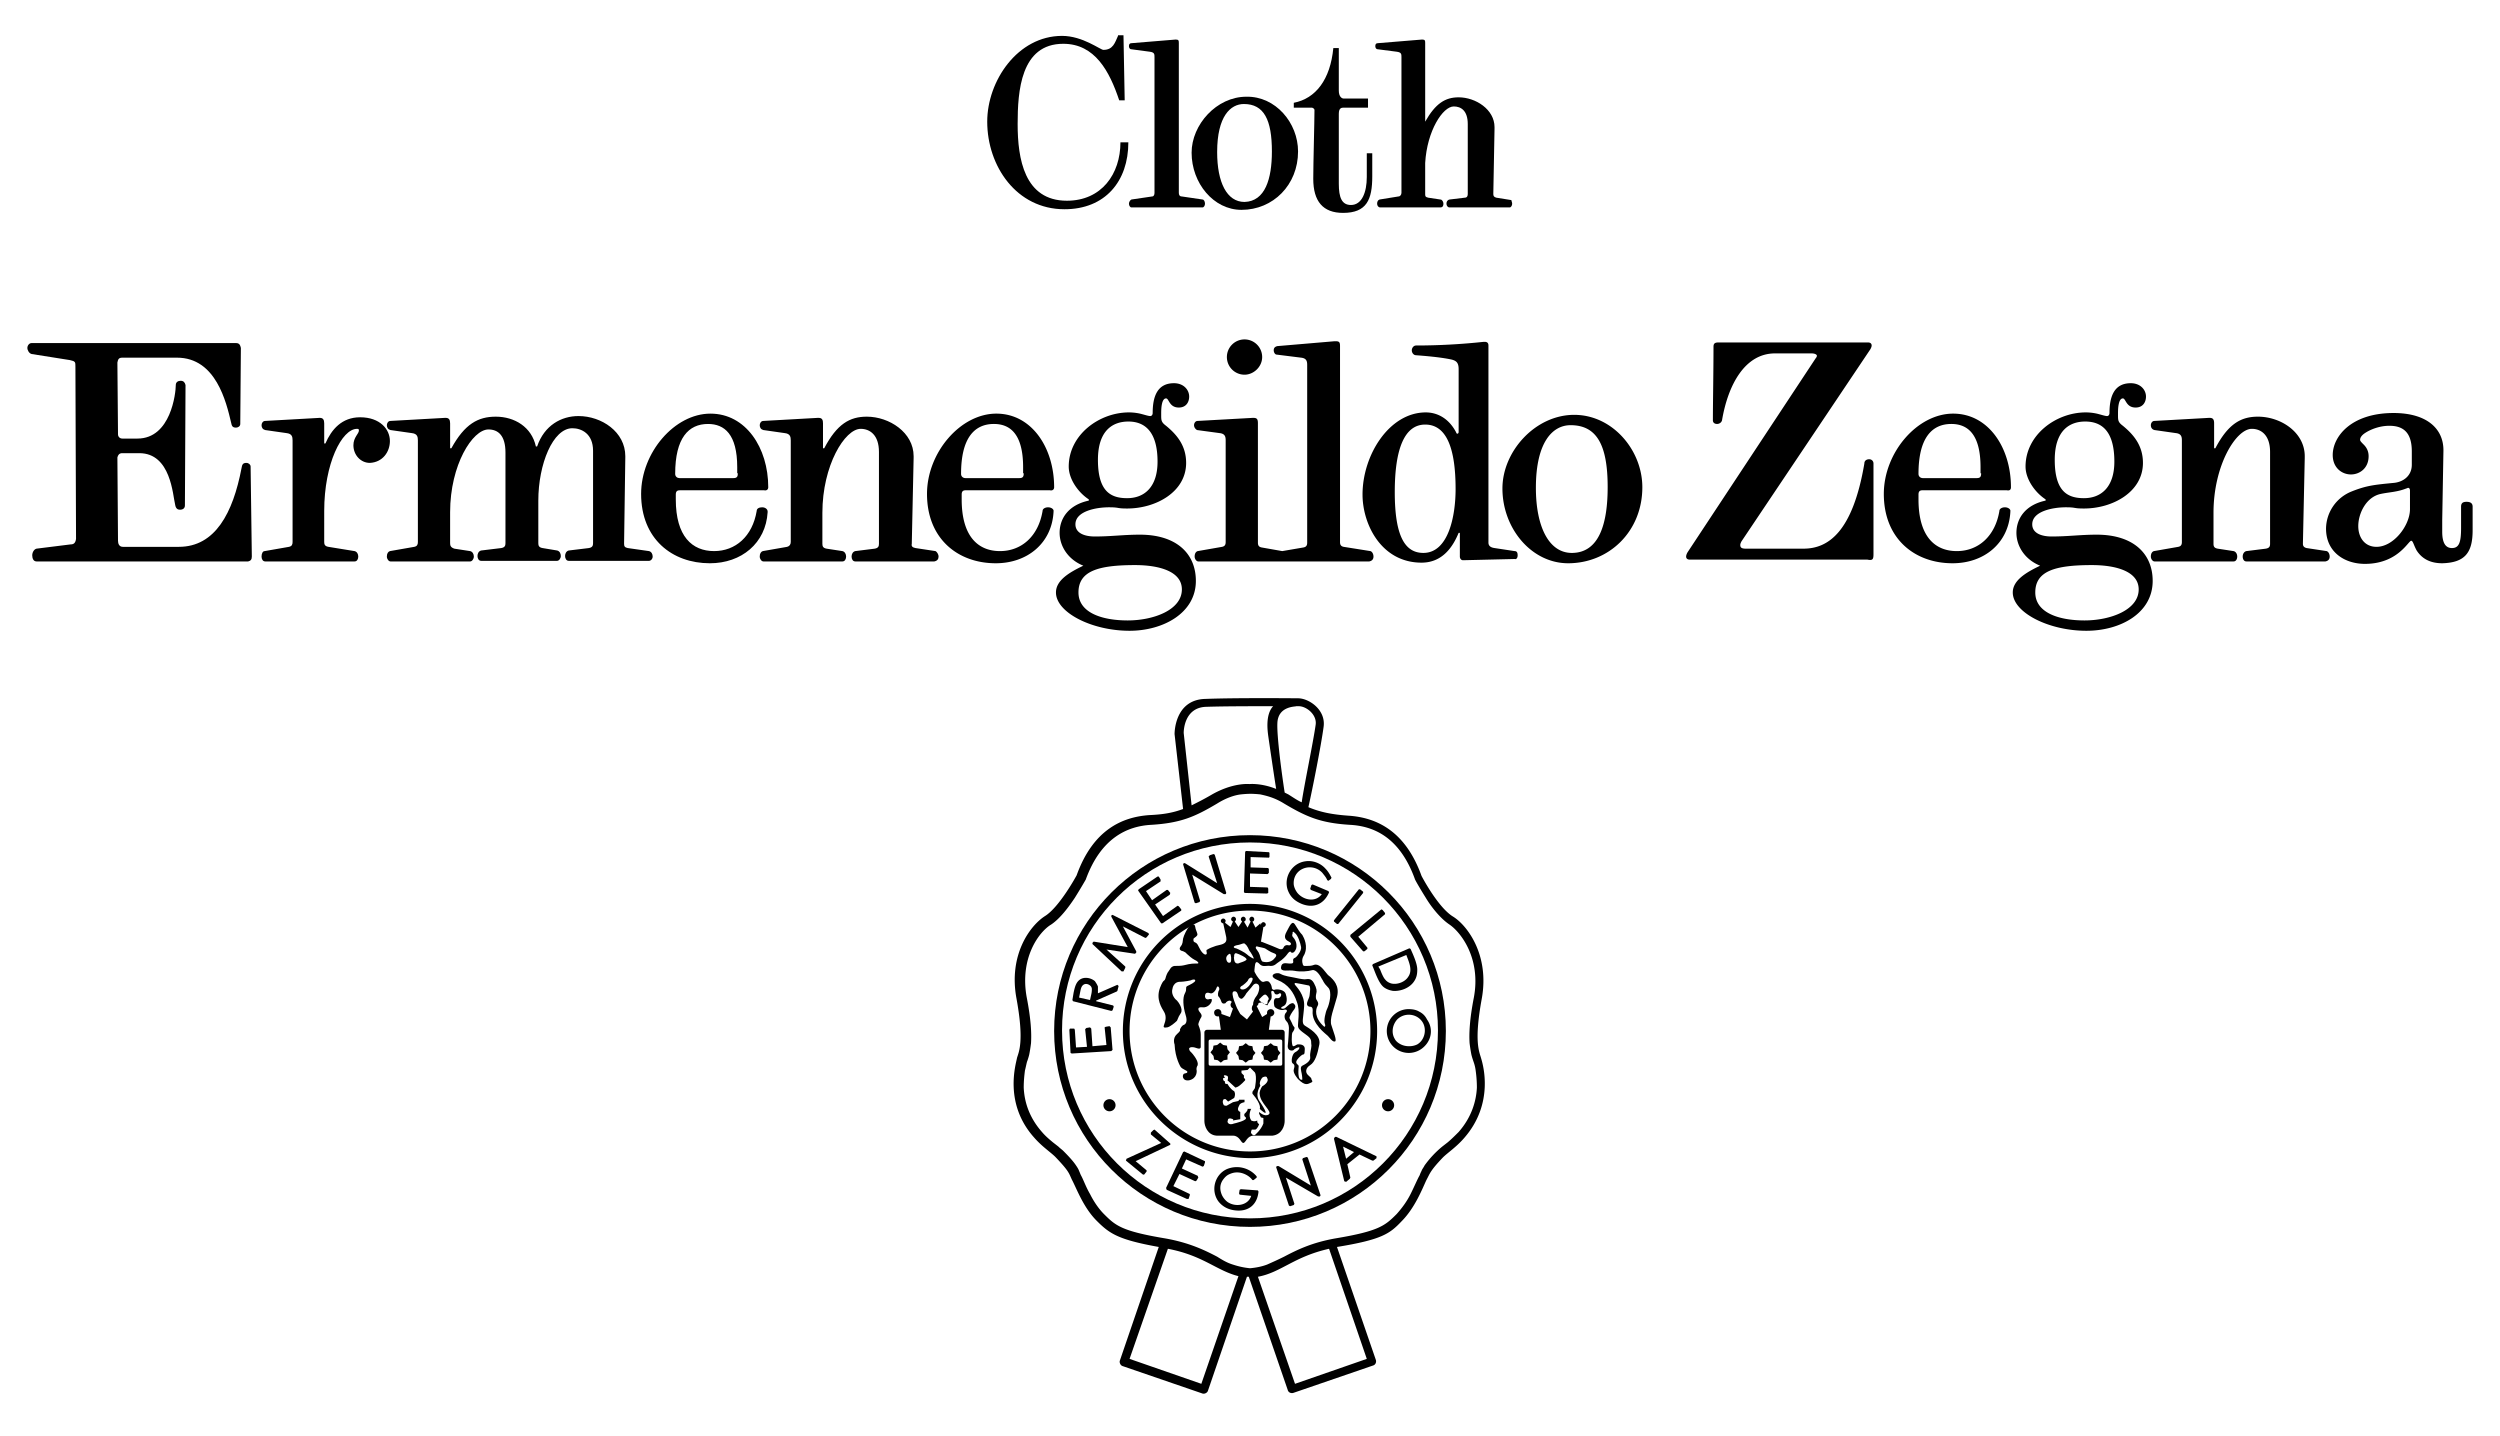
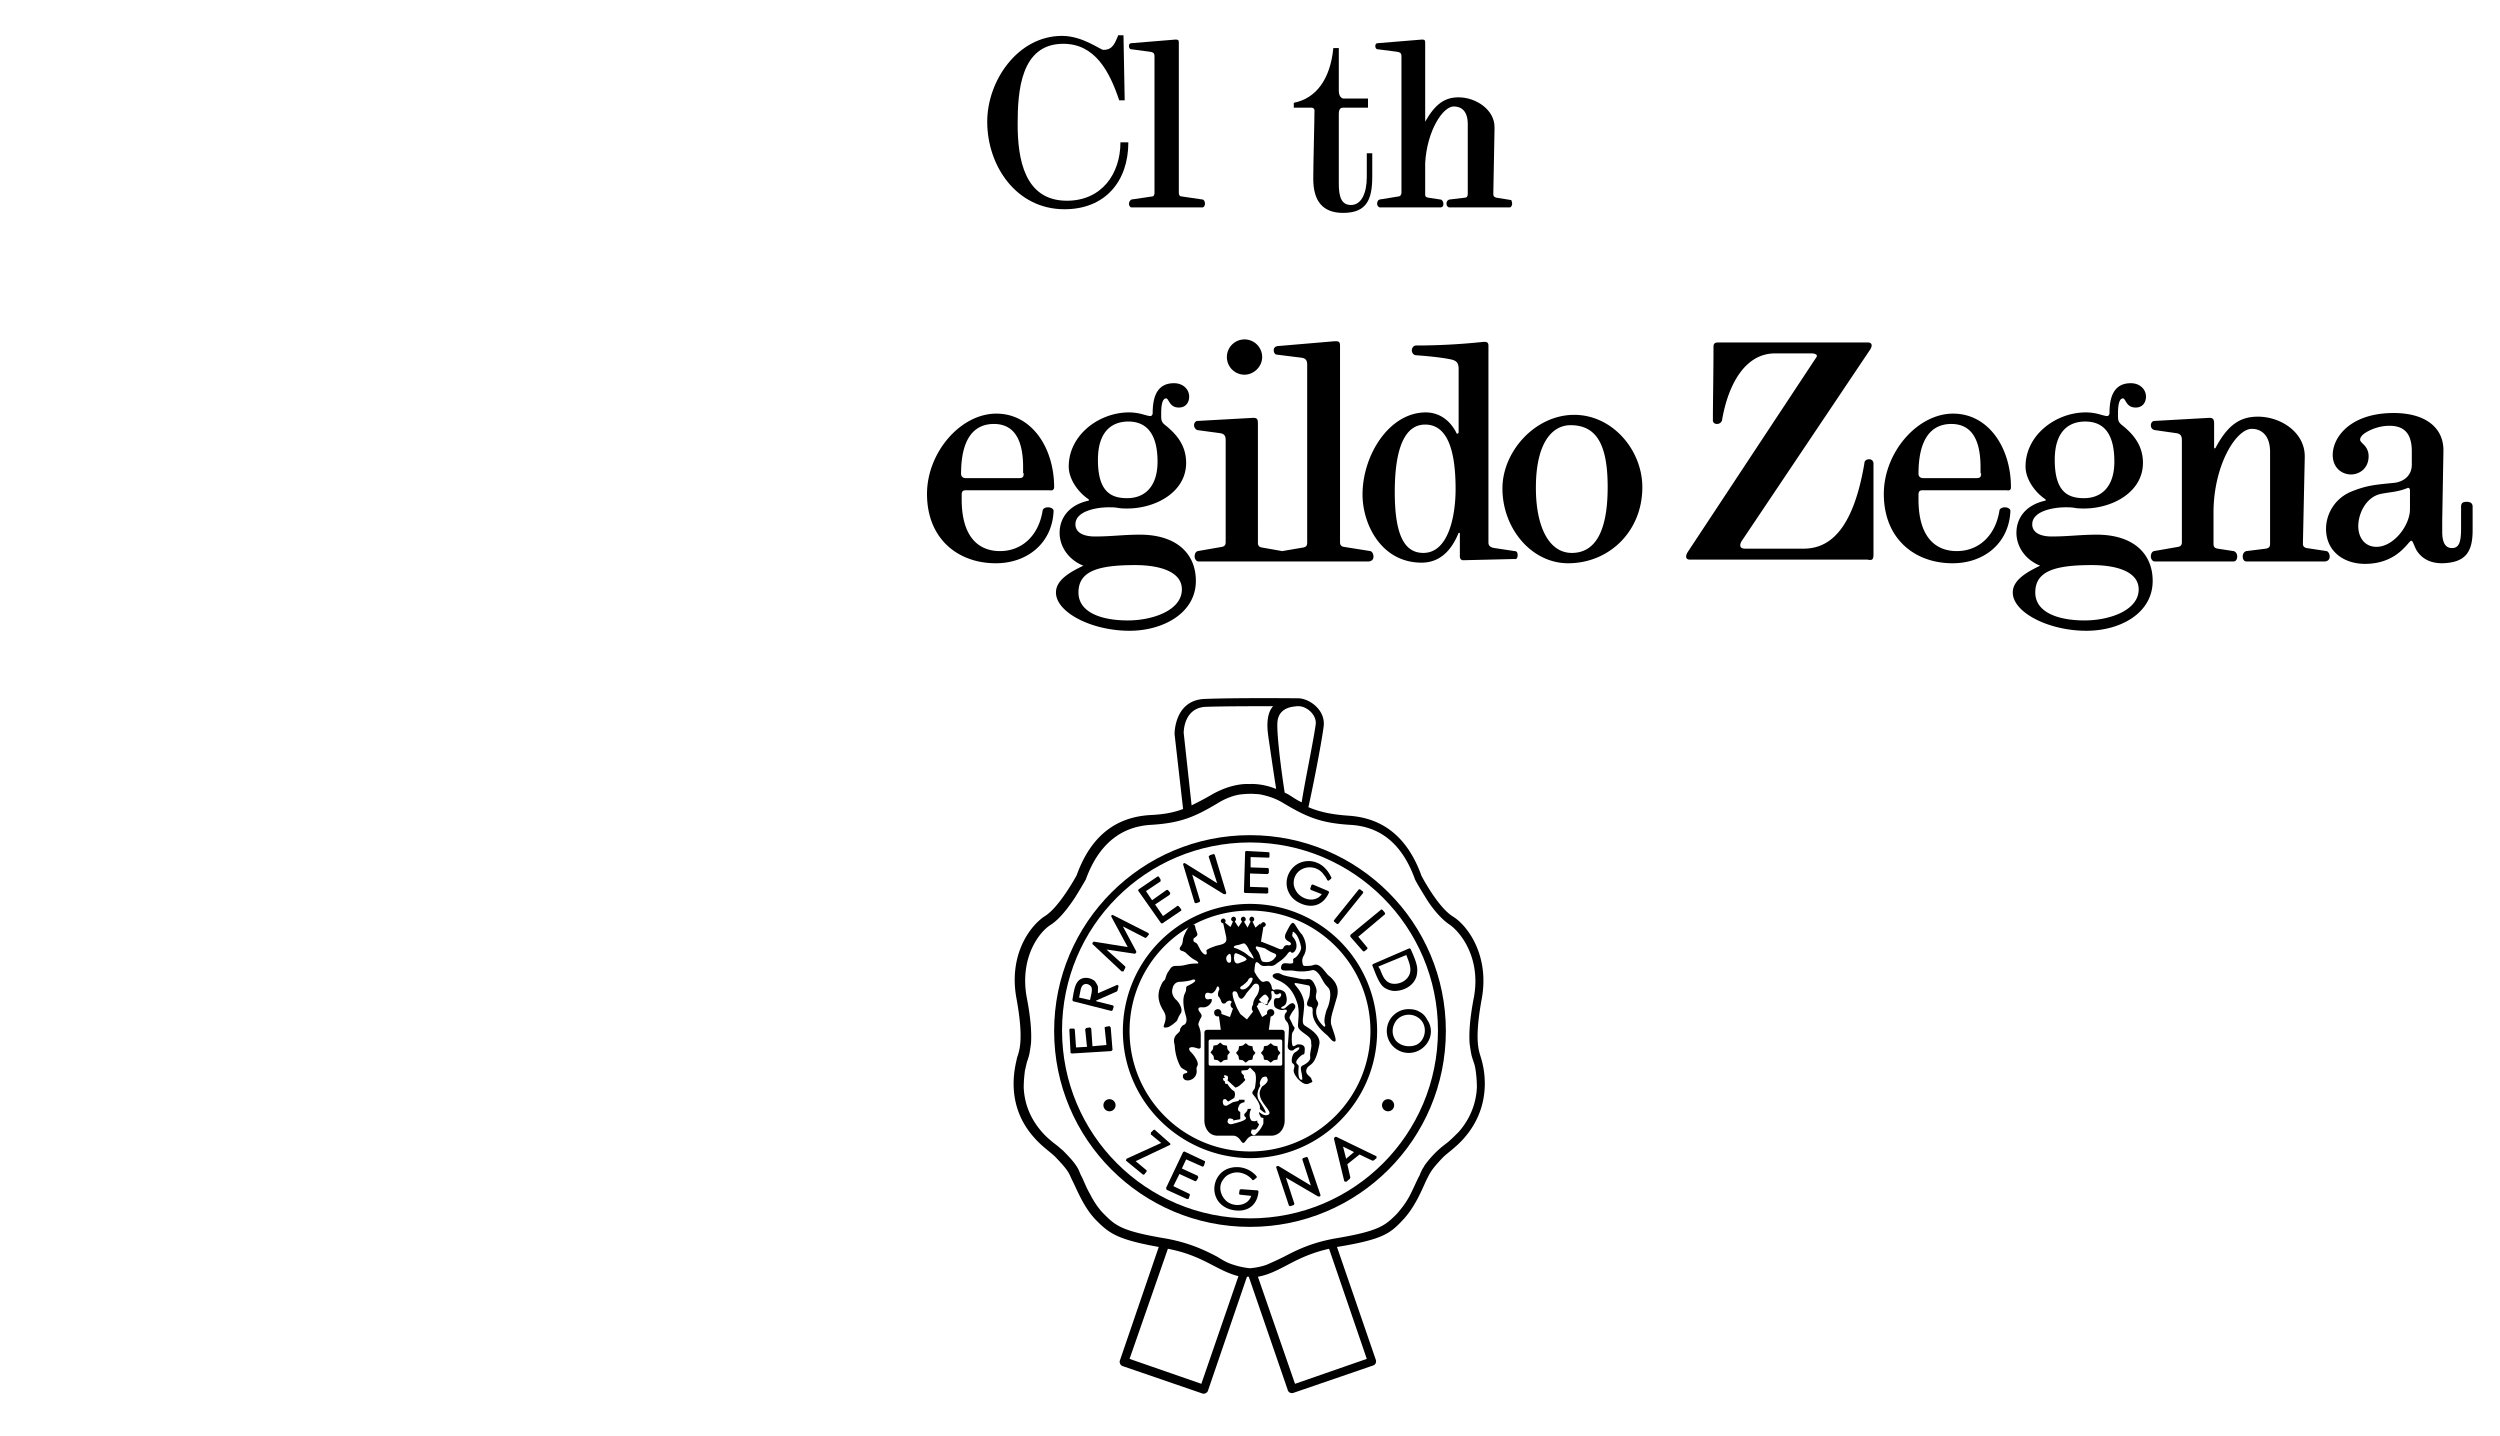
<svg xmlns="http://www.w3.org/2000/svg" viewBox="0 0 411 236">
  <style>
		.st0{fill-rule:evenodd;clip-rule:evenodd}
	</style>
-   <path class="st0" d="M209.1 24.9c0-5.2-1.3-7.8-4.6-7.8-2.2 0-4.4 2-4.4 7.9 0 5 1.6 8.2 4.5 8.2 3.4-.1 4.5-3.8 4.5-8.3zm4.3 0c0 5.5-4.1 9.6-9.3 9.6-4.6 0-8.2-4.4-8.2-9.4 0-4.6 4.1-9.2 9-9.2 4.8-.1 8.5 4.3 8.5 9z" />
  <path d="M189.8 31.7V9.4c0-.5 0-.8-.8-.9l-3-.4c-.3 0-.4-.3-.4-.5 0-.3.1-.5.4-.5l7.3-.6c.5 0 .5.2.5.6v24.6c0 .3.1.6.5.6l3.4.5c.2 0 .4.3.4.7 0 .3-.2.6-.4.6H186c-.2 0-.4-.3-.4-.6s.2-.6.4-.7l3.4-.5c.3 0 .4-.3.4-.6zm58.8 1.8c0 .3-.2.6-.4.6h-9.9c-.3 0-.5-.3-.5-.6s.1-.6.5-.7l2.5-.3c.4 0 .5-.3.5-.6V20.4c0-2.2-1.1-2.9-2.3-2.9-1.8 0-4.4 4-4.7 9.3v5.1c0 .3 0 .5.5.6l2 .3c.3 0 .5.4.5.7 0 .3-.1.6-.5.6h-9.9c-.3 0-.5-.3-.5-.6s.1-.6.4-.7l3.1-.5c.3 0 .5-.3.5-.6V9.4c0-.5 0-.8-.8-.9l-3.1-.4c-.3 0-.4-.3-.4-.5 0-.3.1-.5.4-.5l7.3-.6c.5 0 .5.2.5.6V20c1.7-3 3.3-4 5.5-4 2.8 0 5.9 2 5.9 4.9v.3l-.2 10.7c0 .3.1.5.5.6l2.5.4c-.1 0 .1.3.1.6z" />
  <path class="st0" d="M183.8 5.9c-.5 1.1-.8 2.3-2.4 2.3-.5 0-3.4-2.3-6.8-2.3-7.3 0-12.3 7.4-12.3 14.1 0 7.3 4.8 14.4 12.7 14.4 6.7 0 10.5-4.6 10.5-11h-1.3c0 5.2-3.1 9.6-8.8 9.6-7 0-8.1-6.9-8.1-12.6 0-5.4.5-13.2 7.5-13.2 5.2 0 7.6 4.5 9.2 9.3h.9l-.2-10.7h-.9z" />
  <path d="M220.1 14.9c0 1 .5 1.3.8 1.3h4v1.5h-4c-.3 0-.8 0-.8 1v11.5c0 2.3.5 3.5 2 3.5 1.8 0 2.6-2.1 2.6-4.6v-3.9h.9V29c0 3.8-.9 6-4.8 6-3.3 0-4.9-1.9-4.9-5.6 0-2.5.2-9.5.2-11.3 0-.3-.4-.4-.4-.4h-3v-.8c3.6-.7 6-3.8 6.5-9h.9v7z" />
-   <path class="st0" d="M41.4 91.5l-.2-14.8c0-.3-.3-.6-.7-.6-.6 0-.7.3-.8.9-1.4 7.3-4.3 12.9-10.3 12.9h-9.2c-.6 0-.8-.5-.8-1l-.1-13.7c.1-.4.3-.7.8-.7h2.8c5.2 0 5.5 6.9 5.9 8.5.1.6.4.8.8.8s.8-.2.8-.7l.1-19.8c-.1-.4-.3-.7-.8-.7-.4 0-.8.2-.8.7 0 1.3-.8 8.8-6.3 8.8h-2.5c-.4 0-.7-.3-.7-.7l-.1-11.8c.1-.5.2-.8.8-.8h9c6.4 0 8.1 7.3 8.9 10.7.1.5.2.8.8.8.3 0 .7-.2.7-.6l.1-12.5c-.1-.4-.2-.8-.8-.8H5.2c-.4 0-.7.4-.7.8s.3.9.7 1l6.3 1c.9.2.9.3.9 1.1l.1 28.3c-.1.7-.4.9-.9.9l-5.6.7c-.4.1-.7.6-.7 1.1 0 .5.2 1 .7 1h34.8c.4-.1.6-.3.6-.8zm22.7-19c0-1.9-1.6-3.9-4.9-3.9-3 0-4.7 2-5.7 4.3h-.2v-3.3c0-.6-.2-.9-.7-.9h-.1l-8.9.5c-.4 0-.6.4-.6.7 0 .4.2.7.6.8l3.5.5c.9.1 1 .6 1 1.2v16.7c0 .4-.1.7-.6.8l-4 .7c-.3 0-.5.4-.5.9 0 .4.2.8.6.8h14.7c.4 0 .6-.4.6-.8s-.2-.8-.6-.9l-4.3-.7c-.6-.1-.7-.4-.7-.8V84c0-7.8 2.9-13.5 5.4-13.5.3 0 .3.1.3.3 0 .5-.9 1.1-.9 2.4 0 1.6 1.2 2.9 2.7 2.9 2.1-.1 3.3-1.8 3.3-3.6zm43.2 19c0-.4-.2-.8-.6-.9l-3.5-.5c-.5-.1-.6-.3-.6-.7v-.1l.2-14.1V75c0-4-3.9-6.6-7.7-6.6-2.8 0-5.6 1.5-6.8 5h-.2c-.7-3.2-3.5-4.9-6.6-4.9-2.9 0-5.1 1.2-7.3 5.2H74v-4.1c0-.6-.2-.9-.7-.9h-.2l-8.9.5c-.4 0-.6.4-.6.7 0 .4.2.7.6.8l3.5.5c.9.1 1 .6 1 1.2v16.7c0 .4-.1.7-.6.8l-4 .7c-.3.1-.5.4-.5.9 0 .4.3.8.6.8h13.1c.3 0 .6-.4.6-.8s-.2-.8-.6-.9l-2.6-.4c-.6-.2-.7-.5-.7-.9v-5.1c0-7.8 3.7-13.6 6.3-13.6 1.6 0 2.8 1 2.8 3.8v14.9c0 .4-.1.7-.7.8l-3.3.4c-.4.1-.6.5-.6.9s.2.8.6.8h12.5c.3 0 .6-.4.6-.8s-.2-.8-.6-.9l-2.4-.4c-.6-.1-.7-.4-.7-.8v-7c0-6 2.4-11.9 5.6-11.9 1.5 0 3.4.9 3.4 3.7v15.2c0 .4-.1.7-.7.8l-3.3.4c-.4.1-.6.5-.6.9s.2.8.6.8h13.2c.3 0 .6-.3.6-.7zm19-11.4c0-6.5-3.7-12.1-9.5-12.1-5.9 0-11.4 6.4-11.4 13.2 0 7.4 5.1 11.4 11.3 11.4 5.2 0 9.2-3.3 9.5-8.4v-.1c0-.4-.4-.7-.9-.7s-.9.2-.9.6c-.7 4.2-3.5 6.6-7 6.6-3.6 0-6.3-2.4-6.3-8.5v-.8c0-.6.3-.7.7-.7h13.8c.4.1.7-.1.7-.5zm-5-2.3c0 .5-.1.8-.7.8h-8.9c-.3 0-.7-.2-.7-.7 0-5.9 2.2-8.2 5.4-8.2 2.7 0 4.8 1.7 4.8 7.1v1zm33 13.7c0-.4-.3-.8-.5-.9l-3.3-.5c-.5-.1-.7-.3-.6-.7v-.1l.3-14V75c0-3.9-4-6.5-7.7-6.5-2.8 0-4.9 1.2-7 5.2h-.2v-4.1c0-.5-.1-.9-.7-.9h-.2l-8.9.5c-.4 0-.6.4-.6.7 0 .4.2.7.6.8l3.5.5c.9.1 1 .6 1 1.2v16.7c0 .4-.2.7-.6.8l-4 .7c-.3.1-.5.4-.5.9 0 .4.3.8.6.8h13c.4 0 .6-.4.6-.8s-.2-.8-.6-.9l-2.6-.4c-.6-.1-.7-.4-.7-.8v-5.1c0-7.8 3.7-13.8 6.3-13.8 1.5 0 3 1 3 3.8v15.1c0 .4-.1.7-.7.8l-3.2.4c-.4.1-.6.5-.6.9s.2.8.6.8h13c.5-.1.7-.4.7-.8z" />
  <path class="st0" d="M173.3 80.1c0-6.5-3.7-12.1-9.5-12.1-5.9 0-11.4 6.4-11.4 13.2 0 7.4 5.1 11.4 11.3 11.4 5.2 0 9.2-3.3 9.5-8.4v-.1c.1-.4-.4-.7-.9-.7-.4 0-.9.2-.9.6-.7 4.2-3.5 6.6-7 6.6-3.6 0-6.3-2.4-6.3-8.5v-.8c0-.6.3-.7.7-.7h13.8c.4.1.7-.1.7-.5zm-5-2.3c0 .5-.1.8-.7.8h-8.9c-.3 0-.7-.2-.7-.7 0-5.9 2.2-8.2 5.4-8.2 2.7 0 4.8 1.7 4.8 7.1v1zm28.3 17.7c0-4.5-3.2-7.6-9.2-7.6-2.7 0-4.7.3-7.4.3-1.8 0-3.2-.6-3.2-2 0-2.2 3.5-2.8 5.5-2.8 1.8 0 1.2.2 3 .2 4.7 0 9.7-2.7 9.7-7.5 0-2.9-1.6-4.7-3.3-6.1-.8-.6-.8-.9-.8-1.8v-.3c0-.9.1-2.4.8-2.4.5 0 .5 1.5 2.1 1.5 1.2 0 1.7-.9 1.7-1.8 0-1.1-.9-2.2-2.5-2.2-2.8 0-3.5 2.3-3.5 4.9 0 .2-.1.5-.4.5-.3 0-.9-.2-1.3-.3-.7-.2-1.5-.3-2.2-.3-4.9 0-9.9 3.7-9.9 8.9 0 2.1 1.6 4.3 3.3 5.4v.2c-3.3.7-4.8 2.9-4.8 5.3 0 2.2 1.4 4.4 3.9 5.4-2.3 1.1-4.5 2.4-4.5 4.4 0 3.3 5.9 6.3 12.1 6.3 5.5 0 10.9-2.9 10.9-8.2zm-6.3-19.6c0 4.1-2.1 6-5 6-2.7 0-4.8-1.1-4.8-6.3 0-4.9 2.5-6.3 5-6.3 2.9 0 4.8 1.9 4.8 6.6zm4 21c0 3.4-4.7 5.1-8.9 5.1-4.3 0-8.1-1.3-8.1-4.6 0-3.5 3.2-4.5 9.3-4.5 3.9 0 7.7 1 7.7 4zm13.2-38.2a2.9 2.9 0 10-2.9 2.9c1.5 0 2.9-1.3 2.9-2.9zm42 32.6c0-.4-.1-.7-.5-.7l-3.3-.5c-.7-.1-1-.4-1-.9V56.8c0-.4-.2-.6-.6-.6h-.2c-3.7.4-7.5.6-11.1.6-.4 0-.7.4-.7.8s.3.8.7.8c1.3.1 3.9.3 5.8.7.8.2 1.2.5 1.2 1.6V71c0 .2-.1.3-.2.3s-.2-.1-.2-.2c-1.3-2.5-3.3-3.3-5-3.3-6 0-10.4 7-10.4 13.5 0 4.9 3.1 11.2 9.7 11.2 3.5 0 5.2-2.7 6.1-4.9h.2v3.9c0 .3.2.6.5.6h.1l8.4-.2c.3.1.5-.2.5-.6zm-10.2-10.9c0 4.5-1.2 10.5-5.3 10.5-3 0-4.7-2.7-4.7-10 0-7.1 1.6-11.1 5-11.1 3.6 0 5 4.1 5 10.6zm-13.5 11.1c0-.4-.2-.8-.5-.9l-4.4-.7c-.5-.1-.6-.4-.6-.8V56.9c0-.6-.1-.8-.7-.8h-.2l-9.4.8c-.4.1-.6.3-.6.7 0 .3.2.7.5.7l4 .5c.9.1 1 .6 1 1.2v29.2c0 .4-.1.7-.6.8l-3.5.6-3.4-.6c-.5-.1-.6-.4-.6-.8V69.6c0-.6-.1-.9-.7-.9h-.2l-9 .5c-.4 0-.6.4-.6.7 0 .4.3.7.5.8l3.7.5c.9.1 1 .6 1 1.2v16.7c0 .4-.1.7-.6.8l-4 .7c-.3.1-.5.4-.5.9 0 .4.3.8.6.8h28.1c.5-.1.7-.4.7-.8zM270 80.1c0-6.1-4.9-11.9-11.2-11.9-6.4 0-11.8 6-11.8 12.1 0 6.6 4.8 12.3 10.8 12.3 6.7 0 12.2-5.2 12.2-12.5zm-5.7 0c0 6-1.4 10.8-5.9 10.8-3.7 0-5.9-4.2-5.9-10.7 0-7.6 2.8-10.3 5.7-10.3 4.4 0 6.1 3.4 6.1 10.2zm43.7 11V76.2c0-.4-.3-.7-.7-.7-.4 0-.8.2-.8.7-1.9 11.2-5.9 14-10 14H287c-.7 0-.9-.2-.9-.6 0-.2.1-.4.2-.6l21.2-31.6c.1-.2.2-.4.2-.6 0-.3-.2-.5-.6-.5h-24.6c-.6 0-.8.2-.8.7 0 4-.1 9.2-.1 12.1 0 .4.3.6.7.6.3 0 .7-.2.8-.6 1-5.9 3.8-11 8.7-11h6c.6 0 .9.2.9.4 0 .1-.1.3-.2.4l-21 31.8c-.2.3-.3.6-.3.8 0 .3.2.5.6.5H307c.9.2 1-.1 1-.9zm22.6-11c0-6.5-3.7-12.1-9.5-12.1-5.9 0-11.4 6.4-11.4 13.2 0 7.4 5.1 11.4 11.3 11.4 5.2 0 9.2-3.3 9.5-8.4v-.1c.1-.4-.4-.7-.9-.7-.4 0-.9.2-.9.6-.7 4.2-3.5 6.6-7 6.6-3.6 0-6.3-2.4-6.3-8.5v-.8c0-.6.3-.7.7-.7h13.8c.5.1.7-.1.7-.5zm-4.9-2.3c0 .5-.1.8-.7.8h-8.9c-.3 0-.7-.2-.7-.7 0-5.9 2.2-8.2 5.4-8.2 2.7 0 4.8 1.7 4.8 7.1v1zm28.2 17.7c0-4.5-3.2-7.6-9.2-7.6-2.7 0-4.7.3-7.4.3-1.8 0-3.2-.6-3.2-2 0-2.2 3.5-2.8 5.5-2.8 1.8 0 1.2.2 3 .2 4.7 0 9.7-2.7 9.7-7.5 0-2.9-1.6-4.7-3.3-6.1-.8-.6-.8-.9-.8-1.8v-.3c0-.9.1-2.4.8-2.4.5 0 .5 1.5 2.1 1.5 1.2 0 1.7-.9 1.7-1.8 0-1.1-.9-2.2-2.5-2.2-2.8 0-3.5 2.3-3.5 4.9 0 .2-.1.5-.4.5-.3 0-.9-.2-1.3-.3-.7-.2-1.5-.3-2.2-.3-4.9 0-9.9 3.7-9.9 8.9 0 2.1 1.6 4.3 3.3 5.4v.2c-3.3.7-4.8 2.9-4.8 5.3 0 2.2 1.4 4.4 3.9 5.4-2.3 1.1-4.5 2.4-4.5 4.4 0 3.3 5.9 6.3 12.1 6.3 5.6 0 10.9-2.9 10.9-8.2zm-6.3-19.6c0 4.1-2.1 6-5 6-2.7 0-4.8-1.1-4.8-6.3 0-4.9 2.5-6.3 5-6.3 3 0 4.8 1.9 4.8 6.6zm4 21c0 3.4-4.7 5.1-8.9 5.1-4.3 0-8.1-1.3-8.1-4.6 0-3.5 3.2-4.5 9.3-4.5 3.9 0 7.7 1 7.7 4zm31.4-5.4c0-.4-.2-.8-.5-.9l-3.3-.5c-.4-.1-.6-.3-.6-.7v-.1l.3-14V75c0-3.9-3.9-6.5-7.7-6.5-2.8 0-4.9 1.2-7 5.2h-.2v-4.1c0-.5-.1-.9-.7-.9h-.2l-8.9.5c-.4 0-.6.4-.6.7 0 .4.2.7.6.8l3.5.5c.9.1 1 .6 1 1.2v16.7c0 .4-.1.7-.6.8l-4 .7c-.3.1-.5.4-.5.9 0 .4.3.8.6.8h13c.4 0 .6-.4.6-.8s-.2-.8-.6-.9l-2.6-.4c-.6-.1-.7-.4-.7-.8v-5.1c0-7.8 3.7-13.8 6.3-13.8 1.5 0 3 1 3 3.8v15.1c0 .4-.1.7-.7.8l-3.2.4c-.4.1-.6.5-.6.9s.2.8.6.8h13c.5-.1.7-.4.7-.8zm23.5-4.3v-3.9c0-.6-.4-.8-1-.8s-.9.2-.9.8v3.5c0 2.3-.3 3.3-1.5 3.3s-1.6-1.1-1.6-2.7v-1.9l.2-11.4V74c0-3.5-2.7-6.1-8.2-6.1-7 0-10 3.9-10 6.9 0 2.1 1.5 3.2 3 3.2 1.4 0 2.9-1 2.9-3 0-.9-.4-1.5-.8-1.9-.4-.4-.6-.6-.6-.8 0-.3.2-.7.8-1.1.9-.6 2.4-1.2 4-1.2 2 0 3.7.8 3.7 4.2v2.2c0 1.9-1.5 2.9-3.1 3-3 .3-4.3.4-6.8 1.4a6.66 6.66 0 00-4.2 6.1c0 3.9 3.1 5.8 6.4 5.8 2.9 0 4.8-1.1 6-2.2.9-.8 1.4-1.6 1.6-1.6.3 0 .4.7.9 1.6.9 1.4 2.3 2.1 4.2 2.1 3.7-.1 5-1.7 5-5.4zm-10.3-3.5c0 2.7-2.7 6.2-5.5 6.2-2 0-3-1.6-3-3.4 0-2.1 1.3-4.8 3.7-5.3 1.4-.3 2.7-.3 4.2-.9.1 0 .2-.1.3-.1.2 0 .3.2.3.5v3z" />
  <path d="M205.5 138.5c-17.1 0-30.9 13.8-30.9 30.9 0 17.1 13.8 30.9 30.9 30.9 17.1 0 30.9-13.8 30.9-30.9 0-17-13.8-30.9-30.9-30.9zm-32.2 31c0-17.8 14.4-32.2 32.2-32.2 17.8 0 32.2 14.4 32.2 32.2 0 17.8-14.4 32.2-32.2 32.2-17.8 0-32.2-14.4-32.2-32.2z" />
  <path d="M175.8 169.3l.1-.2h.7l.1.2.2 2.9 1.8-.1-.3-2.9.2-.2.6-.1.2.2.2 2.9 2.3-.2-.3-2.9.2-.1.6-.1.2.2.3 3.7-.2.2-6.5.4-.2-.1zm.7-6.1c.2-.9.4-1.9 1.3-2.3.7-.3 1.6-.1 2.2.4.2.3.4.6.5.9v1.1l3.2-1.4.2.2-.2.8-.1.1-3.4 1.5v.1l2.8.7.1.2-.2.6-.2.1-6.3-1.6-.1-.2.2-1.2zm2.7 1.2l.2-.9c.1-.4.1-.7.1-.9 0-.2-.1-.4-.2-.5-.3-.3-.7-.4-1-.3-.5.2-.6.7-.7 1.2l-.2 1 1.8.4zm.4-9.2v-.2l.2-.2 5.6.9-2.7-5v-.2l.2-.1 5.9 3 .1.2-.4.5-.2.1-3.7-1.9 2.2 4.1v.2l-.1.1-.1.1-4.7-.7 3.1 2.8v.2l-.3.6h-.3zm10.7-11.1h.2l.3.5v.3l-2.4 1.6 1 1.5 2.4-1.7h.2l.4.5-.1.3-2.4 1.6 1.3 1.9 2.4-1.7.2.1.4.5v.2l-3.1 2.1h-.2l-3.8-5.4.1-.2zm4.2-2l.1-.2h.2l5.3 3.3-1.4-4.4.2-.2.6-.2.2.1 1.9 6.3-.1.2h-.3l-5.2-3.2 1.3 4.3-.1.2-.6.2-.2-.1zm14.1-2l.1.1v.7l-.1.1-3-.1v1.7l2.9.1.1.2v.6l-.2.2-2.9-.1v2.2l2.9.1.1.2v.7l-.2.1-3.7-.1-.1-.2.2-6.5.1-.2zm9.8 4.7l-.2-.1c-.2-.5-.5-.8-.8-1.2a2.82 2.82 0 00-3.7-.4c-.8.6-1.1 1.5-1 2.4.1.5.3.9.6 1.3 1 1.2 3 1.6 4 .2l-1.8-.7-.1-.2.2-.6.2-.1 2.6 1.1.1.2c-.8 1.9-2.5 2.7-4.5 1.9-1.2-.5-1.9-1.2-2.3-2.3-.7-2.1.7-4.4 2.9-4.7 1.2-.2 2.5.3 3.3 1.2.4.4.7.9 1 1.5l-.1.2-.4.3zm5.7 1.8v.2l-4.1 5.1h-.2l-.5-.4v-.2l4.1-5.1h.2zm3.6 3.5v.2l-4.4 3.7 1.5 1.8v.2l-.5.4h-.2L222 154v-.3l5.1-4.2.2.1zm4 5.8l.2.1c.4.9 1.1 2.4 1.1 3.4 0 .7-.1 1.3-.5 1.9-.7 1.1-2.2 1.7-3.5 1.6-.6-.1-1.1-.3-1.5-.6-.9-.7-1.5-2.7-1.9-3.6l.1-.2 6-2.6zm-4.8 3.5c.3.8.6 1.4.8 1.6.3.4.7.6 1.1.7 1 .2 2.2-.3 2.7-1.1.8-1.1.1-2.5-.3-3.6l-4.6 1.9.3.5zm7.3 12.6a3.62 3.62 0 01-5.1.1 3.6 3.6 0 012.4-6.2c.7 0 1.3.1 1.8.4.6.3 1 .7 1.3 1.3 1 1.4.8 3.2-.4 4.4zm-.3-3.9c-.9-1.5-3-1.7-4.2-.5-.8.9-1 2.2-.4 3.2.2.4.6.7 1 .9.8.4 1.9.4 2.7 0 1.2-.7 1.6-2.4.9-3.6zm-44.3 17.7l.2-.1 2.6 2.3v.2l-5.7 2.7 1.8 1.5v.2l-.4.5h-.2l-2.8-2.3.1-.3 5.7-2.6-1.7-1.4v-.3zm8.5 5.1v.2l-.2.6-.2.1-2.7-1.2-.7 1.5 2.6 1.2.1.3-.3.5-.2.1-2.6-1.2-1 2 2.7 1.3v.2l-.2.6h-.3l-3.3-1.5-.1-.3 2.8-5.9.2-.1zm8 3.1h-.2c-.3-.4-.7-.7-1.1-.9-.8-.4-1.7-.5-2.6-.1-.5.2-.8.5-1.1.9-.6.8-.6 1.7-.2 2.6.2.4.5.8.9 1.1 1.3.9 3.4.6 3.9-1l-1.9-.2-.1-.2.1-.6.2-.1 2.8.2.1.2c-.2 2.1-1.6 3.3-3.7 3.1-1.2-.1-2.2-.6-2.9-1.5-1.3-1.8-.6-4.4 1.4-5.3a4.26 4.26 0 014.9 1.2v.2l-.5.4zm3.7-2.1l.1-.2h.3l5.3 3.2-1.4-4.3.1-.2.6-.2.2.1 2.1 6.2-.1.2h-.3l-5.3-3.1 1.4 4.3-.1.2-.6.2-.2-.1zm16.5-1.8v.3l-.5.4h-.2l-2.1-1-2 1.6.5 2.2-.1.2-.6.5-.3-.1-1.7-7 .1-.2.1-.1h.2l6.6 3.2zm-5 .4l1.3-1.1-1.8-.9.5 2z" />
  <path d="M214 131.9c.4-2.8 1.9-9.9 2.3-12.8.2-1.6-1.5-3-2.8-3h-.4c0 .1-3-.1-3.1 2.8-.1 2.1.7 8.2 1.2 11.4l.6.3c.8.5 1.5 1 2.2 1.3zm-4.2-2.2c-.4-2.5-1.2-8-1.3-8.7-.1-.8-.5-3.5.8-4.9-3.4 0-8 0-11 .1-3.5.1-3.7 3.7-3.7 4.3l1.3 11.9c1-.5 2-1 3.2-1.7 3.6-2.1 6.3-1.8 6.3-1.8s1.9-.2 4.4.8zm-7.1 78.2c.9.3 1.8.5 2.8.6 1.1-.1 2-.3 2.8-.6.9-.4 1.8-.8 2.8-1.3 2.1-1.1 4.5-2.3 8.4-3 7.2-1.2 8.2-2.1 10.1-4 .9-1 1.7-2.1 2.3-3.3.6-1.2 1.1-2.4 1.5-3.1.1-.3.2-.5.3-.7.1-.3.3-.5.5-.9a16.53 16.53 0 012.9-3.1l.9-.7c.6-.5 1.2-1.1 1.8-1.7 2.2-2.5 2.9-5.2 3-7.3 0-1.1-.1-2.1-.2-2.8-.1-.8-.3-1.3-.4-1.6-.1-.3-.2-.6-.3-1-.1-.5-.2-1.1-.3-1.9-.1-1.6 0-3.9.7-7.5 1.2-6.4-2.1-10.7-4-12-1.5-1-3-2.9-3.9-4.4-1-1.6-1.8-3-1.8-3.1-2.5-6.9-6.8-8.7-10.7-8.9-4.8-.3-7.1-1.3-10.8-3.5-1.6-1-3-1.3-3.9-1.5-.9-.1-1.6-.1-1.6-.1s-.7 0-1.6.1c-.9.1-2.3.5-3.9 1.5-3.7 2.2-6 3.2-10.8 3.5-3.9.2-8.3 2.1-10.8 9 0 0-.8 1.4-1.8 3-1 1.5-2.4 3.4-3.9 4.4-2 1.2-5.2 5.5-4 12 .7 3.6.8 5.9.7 7.5-.1.8-.2 1.4-.3 1.9-.1.4-.2.7-.3 1-.1.2-.2.8-.4 1.6-.1.8-.2 1.7-.2 2.8.1 2.2.8 4.8 3 7.3.6.7 1.2 1.2 1.8 1.7l.9.7c.3.3.6.5.8.7 1.1 1.1 1.7 1.8 2.1 2.4.2.3.4.6.5.9.1.2.2.5.3.7.4.7.8 1.9 1.5 3.1.6 1.2 1.4 2.4 2.3 3.3 1.9 1.9 2.9 2.8 10.1 4 3.9.7 6.4 1.9 8.5 3 .8.5 1.6 1 2.6 1.3zm-17 15.5l11.8 4.1 6.1-17.7c-3.6-.9-5.8-3.4-11.6-4.5l-6.3 18.1zm21.1-13.5l6.1 17.6 11.8-4.1-6.2-18.1c-5.8 1.3-7.9 3.9-11.7 4.6zm13-4.9l6.4 18.6c.1.4-.1.8-.5.9l-13.1 4.5c-.4.1-.8-.1-.9-.5l-6.4-18.6h-.3l-6.4 18.7c-.1.4-.6.6-.9.5l-13.1-4.5c-.4-.1-.6-.6-.5-.9l6.4-18.7c-6.7-1.2-8.1-2.2-10.2-4.3-2.2-2.2-3.3-5.3-4.1-6.8-.5-1.1-.5-1.4-2.7-3.7-.8-.8-2.2-1.7-3.5-3.2-5-5.6-3-12-2.8-13.1.3-1 1.2-2.7-.1-9.8-1.3-7.1 2.2-11.9 4.7-13.5 2.4-1.5 5.2-6.7 5.2-6.7 2.7-7.5 7.5-9.6 12-9.9 2.3-.1 3.9-.4 5.5-1l-1.4-12.3s-.1-5.7 5.1-5.8c5.2-.2 15.2-.1 15.2-.1 1.8 0 4.6 1.9 4.2 4.7-.4 3-1.8 10.1-2.5 13.2 1.9.8 3.8 1.2 6.6 1.4 4.5.3 9.3 2.4 12 9.9 0 0 2.7 5.2 5.2 6.7 2.4 1.5 6 6.4 4.7 13.5-1.3 7.1-.4 8.7-.1 9.8.3 1 2.2 7.4-2.8 13.1-1.3 1.5-2.7 2.4-3.5 3.2-2.1 2.2-2.1 2.6-2.7 3.7-.7 1.5-1.9 4.6-4.1 6.8-1.9 2-3.2 3-10.6 4.2z" />
  <path d="M199 170.9c-.2 0-.3.1-.3.3v3.7c0 .2.1.3.3.3h11.5c.2 0 .3-.1.3-.3v-3.7c0-.2-.1-.3-.3-.3H199zm2.4 6.3s-.6-.1-.2.5l.2.1s-.1.2.1.4h.3s.4.8 1.1 1.2c0 0 .3.4 0 1.1l-1 .6-.2-.2-.2-.2h-.3s-.4.3 0 1c0 0 .4.2.6 0l.9-.5.9-.2.1-.2h.9v.4s-.8.1-.9.6c0 0-.4.6 0 .9l.2.1v1.2l-1.2.2s.1-.2 0-.2c0 0-.6-.3-.8 0l-.1.4s.1.7 1.1.3c0 0 2.3-.5 1.9-1l-.2-.2s-.1-.2 0-.4c0 0 .6-.5.5-.8h.6s-.6 1 0 1.9c0 0 .5.3 1 0 0 0-.1.4.3.6 0 0-.2.7-.6.9h-.6s-.3.6 0 .7c0 0 .1.3.5.2 0 0 1-.8 1.4-1.9v-.9l-.4-.1-.3-.6v-.3s.9.9 1.6.4c.6-.5-1.4-1.8-1.5-3.3-.1-.4.2-1 .4-1.3 0 0 1.3-.7.8-1.4 0 0 0-.4-.7-.1 0 0-.4.3-.5 1l.1.4s-1 1.4-.1 2.6c0 0 2.2 3.2 0 1.2 0 0 .4-.6-1.2-2.5v-.3l.4-.6s.4-1.9 0-2.6l-.8-.8-.4.4-1 .1v.4l.4.4v.4l.2.2v.2s-.8.9-1.3 1.1l-.3.1-1.3-1.2s.2-.4 0-.7c0 0-.6-.3-.6 0l.2.3zm.2-19.5c.1.5.4.7.7.5.2-.2.1-1.4-.1-1.4s-.7.4-.6.9zm1.3-.3s-.1-.4 0 .4.8.6.9.5c.2-.1.8-.2 1.1-.5.3-.3-1.3-1-1.7-1.1-.4 0-.3.7-.3.7zm3.7-1.3c.3.4.4.6.5.9.1.3.2 1 .5 1.1.4.1 1.2.2 1.8-.4.5-.5.6-.8 0-1-.6-.2-1.1-.6-1.3-.7-.2-.2-1.2-.3-1.4-.4-.2-.1-.4.2-.1.5zm-.6 9.1c0-.5.2-1 .6-1.5.3-.4.6-1.4.3-1.8-.4-.4-.8-.1-1 .2-.2.3-.7.8-1 1.2-.2.4-.6.9-.8.9-.2 0-.4-.2-.5-.4-.1-.3-.2-1-.8-.8-.6.2.6 2.8.6 2.8l.5.9 1.1.9 1-1.3c-.1-.1-.2-.3-.2-.5 0-.3.1-.5.2-.6zm-1.7-3.2s-.5.2-.4.5c.2.3.8.2 1.2-.2.4-.3 1-1.3.8-1.5-.2-.2-.6 0-.7.3-.1.3-.9.9-.9.9zm-1-6.6c-.8.2-.4.5-.1.5.3.1 1.5.7 1.8 1 .3.3 1 .7 1.1.7.1-.1-.5-1.1-.7-1.3-.1-.2-.3-.8-.7-1.1-.2-.3-.6.1-1.4.2zm3 3.4c-.1 1.1-.2.7.3 1.6.6.9.9 1.1 1.2 1 .2-.1.7-.2.9.1.3.3.4.8.4 1 .1.2.3.3.5.2.2-.1 1.6-.1 1.8.8.3.9.1 1.7-.4 1.9-.5.2-.4.4-.3.4.2.1.5 0 .6-.1.1-.1.6-.5.7-.6.2-.1.5-.3.7-.1.2.2.4.4.1.9-.4.5-.9 1.3-.8 1.5l.4.8c.1.3.3.6.4.7s-.1.6-.3.8c-.2.2-.2 2.3.1 2.3.3 0 .4-.2.7-.3.3 0 1.3-.1 1.2.9 0 .9-.2.7-.4.8-.2.1-1 .8-1 1.2 0 .4.4.4.4.7 0 .3-.3 2.4.6 2.2 0 0 0-.5-.1-1s-.3-1.1.1-1.3c.4-.2 1.4-.7 1.3-1.4-.1-.7.2-1.4.2-1.9-.1-.5.1-.9-.4-1.4-.5-.5-1.7-1.1-1.8-1.7-.1-.5.4-2.6-.2-4.1-.5-1.5-1.4-2.9-3.2-3.6-1.7-.7-.2-1.4.5-1 .7.4 1.8.5 2.2.6.4.1 1.4.3 1.8.3.4 0 1-.3 1.5.6.5.9.5 1.4.4 1.7-.1.4-.1.8 0 1 .1.2.5.6.2 1.1-.3.5-.6 1.9 1.1 3.4 0 0 .3 0 .1-.5-.2-.5.1-1.9.4-2.5.3-.6.9-2.8.1-3.5-.8-.8-.7-1-1-1.4-.2-.4-.9-1.6-1.6-1.4-.7.2-1.9.3-2.9.1-1-.2-2.3.3-2.2-.6.1-.9.9-.6 1.3-.6.3 0 .8.1.7-.4-.1-.5.3-.5.4-.6.2-.1 1-1.1.9-1.7-.1-.6-.5-1.9-1-2.3-.4-.4-.4-.2-.4.1-.1.2-.1.4.1.6.2.2.7.9.5 1.8-.3.9-.8.8-.9.6-.1-.2-.4.1-.6.4-.2.3-.8.9-1.3 1.2-.5.3-.7.7-1.4.7-.7-.1-1.2.2-1.7-.2-.4-.4-.8-.8-.9.2zm1 5.9c.2.2.6.4.9.4.3 0 .1-.5.3-.7.2-.2 0-.5-.3-.8-.3-.3-.7.2-1 .5-.4.3-.1.4.1.6zm0-12.7c0-.2.2-.4.4-.4s.4.2.4.4-.2.4-.4.4l-.4 2.4.3.1c.8.3 2.5 1 2.7 1.1.2.1.6.1.7-.2.1-.3.4-.5.8-.4.4.1.7-.3.1-.6s-.9-.7-.4-1.6c.5-.9.9-2 1.4-1.2.5.8.8 1.3 1.2 1.7.3.5 1 1.9.3 3.3 0 0-.4.5-.3 1.2.1.7.3.6.6.6s.8 0 1.1-.1c.3-.1.8-.4 1.7.6.8 1 .8 1 1.2 1.3.4.4 1.6 1.4 1.1 3.3s-1.3 3.7-.9 4.7c.3 1 .9 2.4.6 2.6-.4.2-.9-.6-1.2-.9-.3-.3-2.7-2-2.5-4.1 0 0 .1-.7-.4-.7s-.6-.4-.5-.7c.1-.4.4-.9.4-1.2 0-.3.3-1.6-.2-1.6-.4-.1-2.1-.4-2.1-.4s-.3 0-.1.3c.2.3 1.6 1.6 1.5 3.5-.1 1.9-.5 2.8.1 3.2.6.4 2.7 1.5 2.4 3.1-.3 1.6-.7 2.9-1.5 3.4s-.8 1.2-.4 1.6c.4.4.6.5.6.7 0 .2.4.4-.1.6-.5.2-.9.6-2.1-.6 0 0-.9-1-.7-1.6.2-.6.1-.8-.2-1-.3-.2-.1-1.5.4-1.8.6-.3.8-.7.7-.8-.1-.1-.8.2-.9.4-.2.2-1 .2-1-.6.1-.8.2-2.7.2-2.9 0-.2 0-.8-.4-1.2-.4-.4-.4-1.1-.1-1.4.3-.3.2-.6-.3-.5-.4.2-1.5-.2-1.6-.6-.1-.4-.2-1.4.4-1.3.6.1.8-.5.7-.7-.1-.2-.3-.1-.4 0-.1.1-.6.2-.7-.2-.1-.4-.6-.4-.5 0 .1.5.1 1-.1 1.2-.2.3-.5.7-.5.8 0 .2-.5-.1-.7-.3-.1-.1-.5-.1-.8 0 0 .2-.1.4-.3.5l.9 1.8.8-.5v-.2c0-.4.3-.6.6-.6.4 0 .6.3.6.6s-.3.6-.6.6l-.3 2.2h2.2c.2 0 .4.2.4.4v14.6c0 .7-.4 2.2-2 2.4h-3.1c-1.1 0-1.3 1.2-1.7 1.2-.4 0-.6-1.2-1.7-1.2H200c-1.5-.1-2-1.6-2-2.4v-14.6c0-.2.2-.4.4-.4h2.3l-.3-2.2h-.2c-.4 0-.6-.3-.6-.6 0-.4.3-.6.6-.6.4 0 .6.3.6.6v.2l1.4.5.5-1.4c-.2-.1-.4-.3-.4-.6 0-.2.1-.3.2-.5-.1-.1-.2-.2-.4-.2-.5.1-.6.4-.6.4s-.5.3-.7-.2c-.2-.6-.4-.8-.5-.9-.1-.1-.1-.7.1-1 .2-.3-.2-1-.4-.4s-.7 1-1 .9c-.3-.1-.9-.3-.9.5 0 0 0 .5.5.5.5-.1.7-.2.6.3-.1.4-.7 1.1-1.5 1-.9-.1-.7.4-.6.6.1.2.6.6.4 1-.2.3-.5 1-.5 1.2 0 .2.4.8.4 1.7v1.8c0 .2.1.7-.7.4-.8-.3-1.3-.1-1.2.2.1.4.2.3.6.8.4.5 1.1 1.5.7 2 0 0-.1.2-.1.5.1.3.1 1.5-1.2 1.8-1.2.2-1.2-1-.8-1.1.4-.1.5-.1.5-.3 0-.2-.8-.4-1.1-.8 0 0-.9-1.4-1-3.7 0 0-.4-1 .4-1.7s.4-.7.5-.8c.1-.2.3-.6.6-.7.3-.1.7-.5.3-1.7-.4-1.3-.5-2.8-.1-3.5.4-.7 0-1 .4-1.2.4-.2 1.3-.6 1.3-.9 0-.3-.6-.1-.6-.1 0 .1-1.4.3-1.7.3s-1.3-.1-1.5 1.4c-.1.8.5 1.5.8 1.7.2.2 1.1 1.4.6 2.1-.5.7-.5 1.2-.7 1.3-.2.2-1 .9-1.5 1-.6.1-.7 0-.5-.5.2-.5.4-1.3 0-2s-1.4-2.1-.7-4c.7-1.8.7-.7 1-1.9 0 0 .2-.6.4-.8l.4-.6s.3-.3.6-.3c.4 0 1.1 0 1.5-.1.4-.1 1.1-.3 2-.3.9.1.1-.5-.2-.6-.4-.2-1-.7-1.3-1-.3-.4-.9-.5-.9-.5s-.5-.2-.1-.7c.4-.5.3-.8.4-1.3.1-.5.7-1.7 1-2 .4-.3.9-.6 1 .1.1.7.5 1.1.3 1.4-.2.3-.6.4-.6.6 0 .3 0 .4.2.5.2.1.4.1.7.8.3.7.9 1.4 1.2 1.2.3-.2-.2-.7.2-.8.3-.2.8-.4 1.4-.6.6-.2 1.9-.2 1.7-1.3v-.1l-.5-2.3c-.2 0-.4-.2-.4-.4s.2-.4.4-.4.4.2.4.4c0 .1-.1.2-.1.3l.9.7.4-.9c-.2-.1-.3-.2-.3-.4s.2-.4.4-.4.4.2.4.4-.1.3-.2.4l.6.9.6-.9c-.1-.1-.2-.2-.2-.4s.2-.4.4-.4.4.2.4.4-.1.4-.3.4l.6 1 .5-1c-.1-.1-.2-.2-.2-.4s.2-.4.4-.4.4.2.4.4-.1.4-.3.4l.5 1 .8-.7c.1.4.1.3.1.2zm-5.5 22.2l-.6.1-.5.4-.5-.4-.6-.1-.1-.6-.5-.6.4-.5.1-.6.6-.1.5-.4.5.4.6.1.1.6.4.5-.4.5v.7zm4.1 0l-.6.1-.5.4-.5-.4-.6-.1-.1-.6-.4-.5.4-.5.1-.6.6-.1.5-.4.5.4.6.1.1.6.4.5-.4.5-.1.6zm4.1 0l-.6.1-.5.4-.5-.4-.6-.1-.1-.6-.4-.5.4-.5.1-.6.6-.1.5-.4.5.4.6.1.1.6.4.5-.4.5-.1.6z" />
  <path d="M205.5 149.7c-10.9 0-19.8 8.8-19.8 19.8 0 10.9 8.8 19.8 19.8 19.8 10.9 0 19.8-8.8 19.8-19.8s-8.9-19.8-19.8-19.8zm-20.9 19.8a20.9 20.9 0 1141.8 0c0 11.5-9.3 20.9-20.9 20.9-11.5-.1-20.9-9.4-20.9-20.9z" />
  <circle class="st0" cx="182.4" cy="181.7" r="1" />
  <circle class="st0" cx="228.2" cy="181.7" r="1" />
</svg>